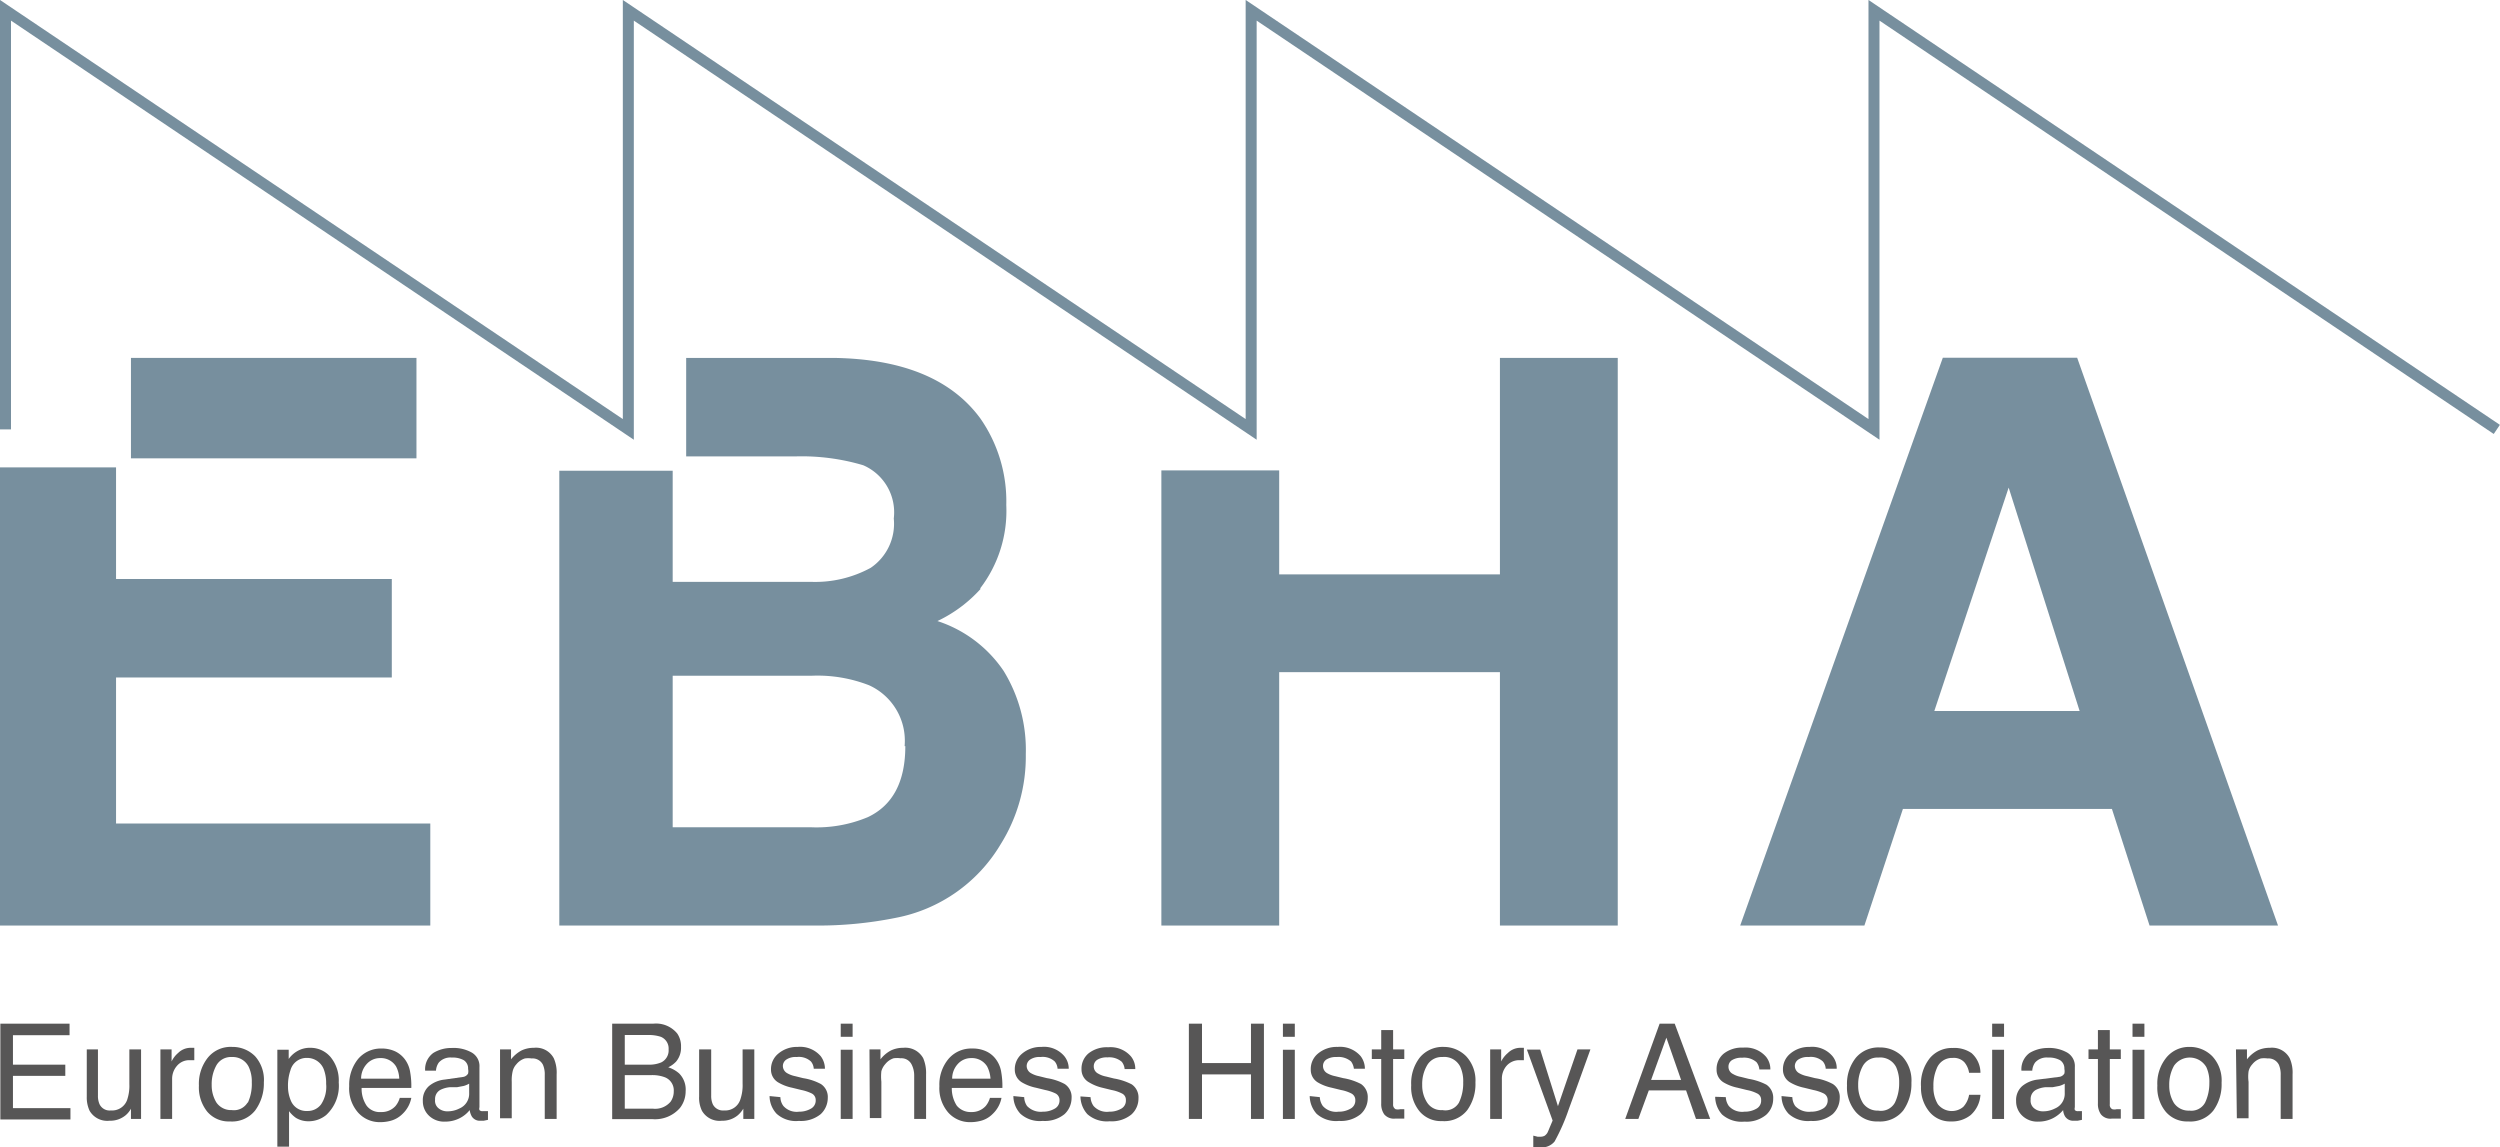
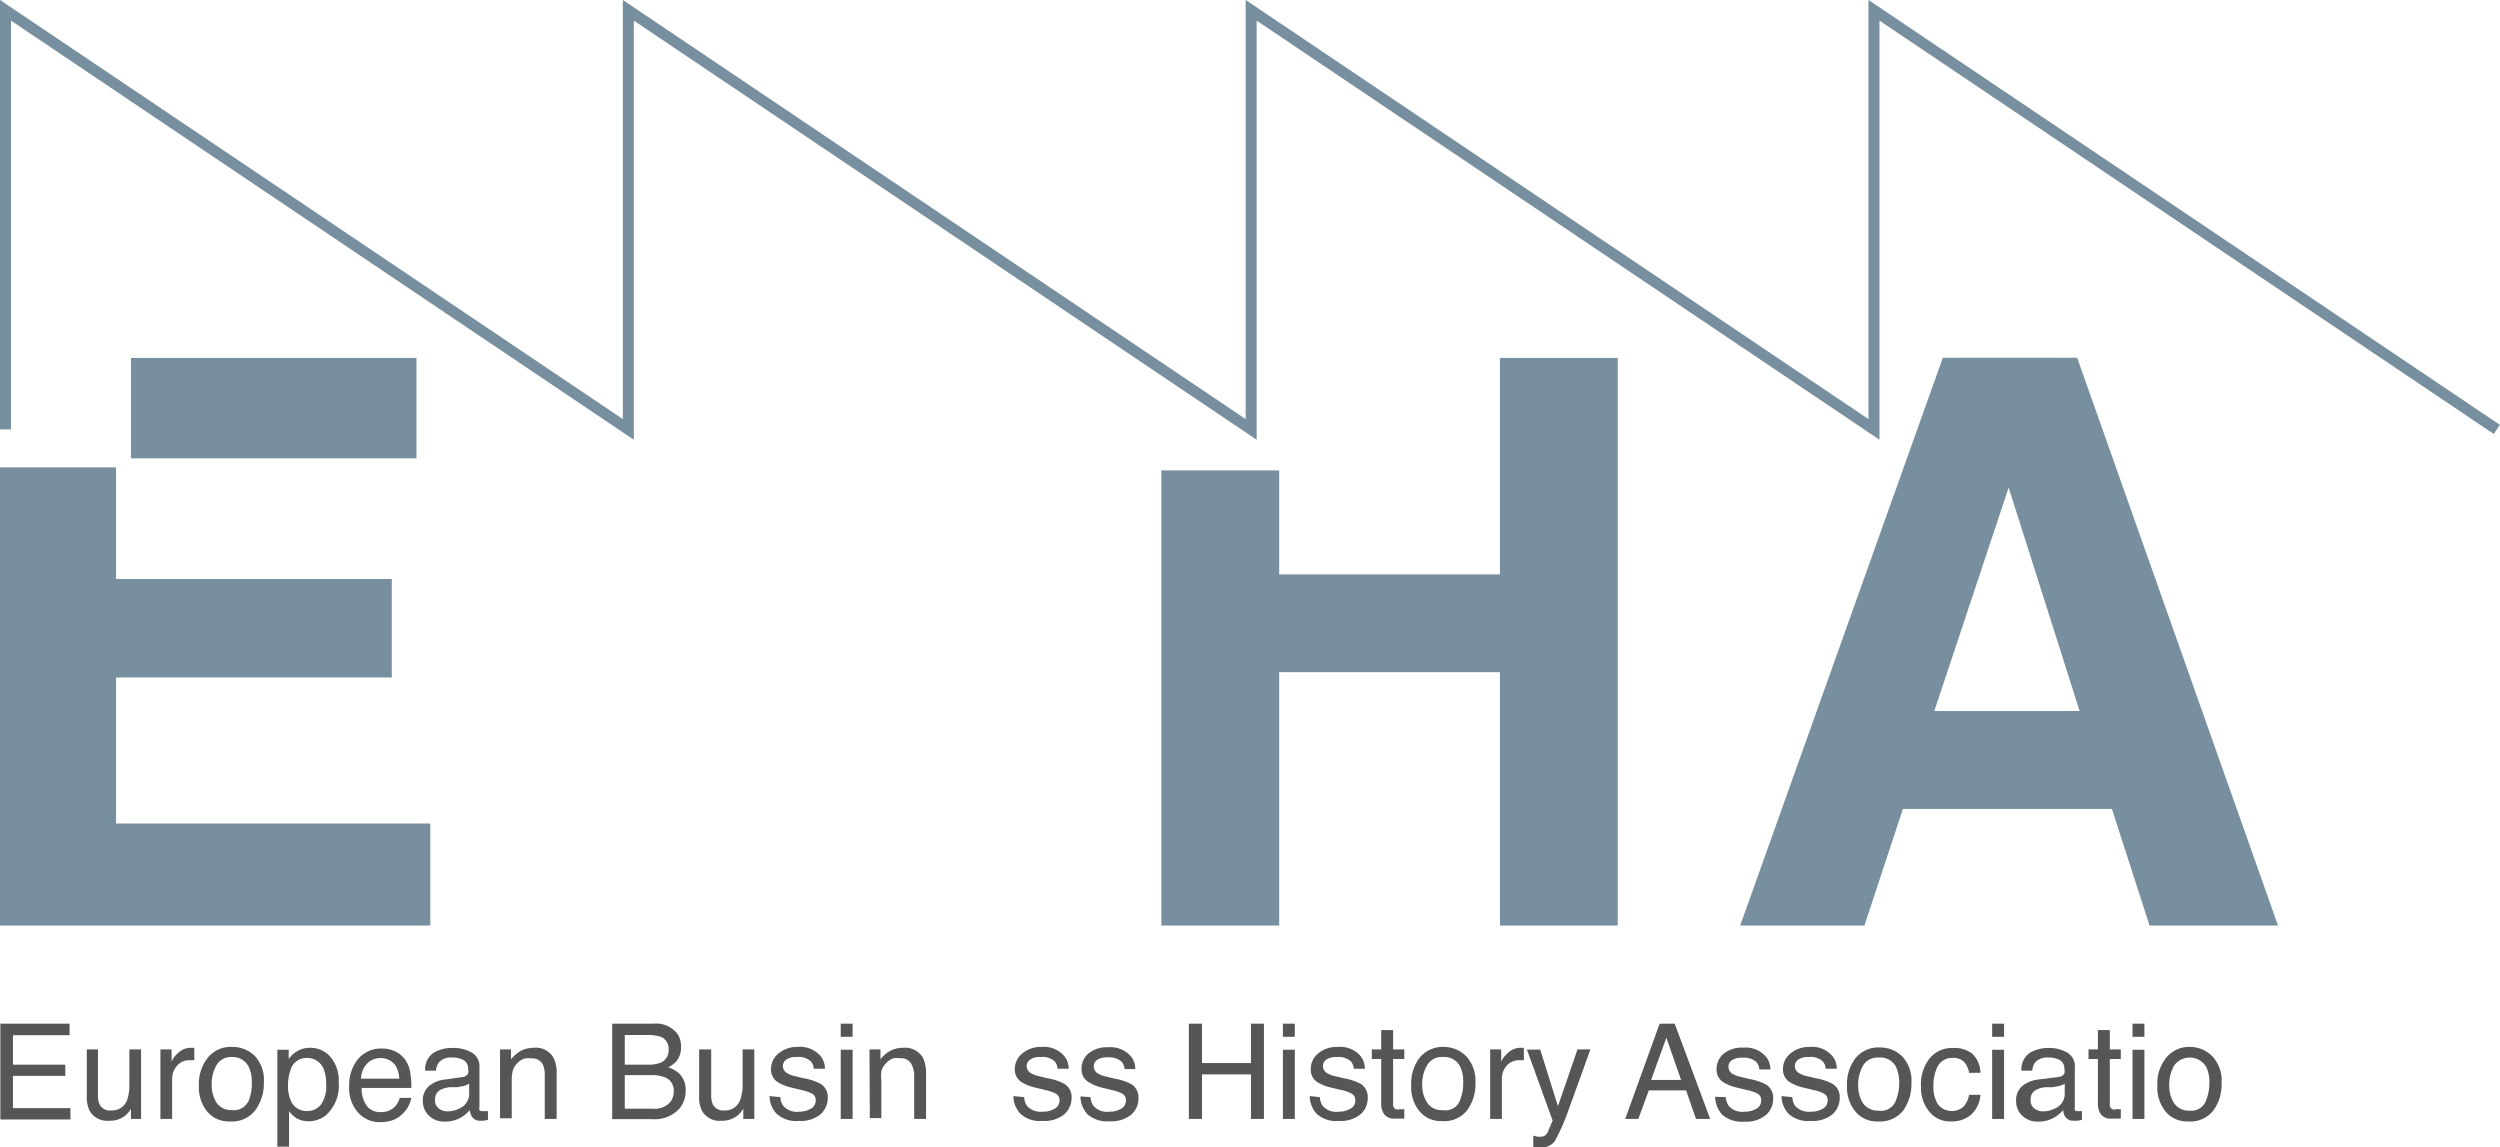
<svg xmlns="http://www.w3.org/2000/svg" viewBox="0 0 140.89 64.66">
  <defs>
    <style>.cls-1,.cls-5{fill:none;}.cls-2{clip-path:url(#clip-path);}.cls-3{fill:#575656;}.cls-4{fill:#778f9e;}.cls-5{stroke:#778f9e;stroke-width:0.62px;}</style>
    <clipPath id="clip-path" transform="translate(-0.62)">
      <rect class="cls-1" width="141.51" height="67.3" />
    </clipPath>
  </defs>
  <title>Element 31</title>
  <g id="Ebene_2" data-name="Ebene 2">
    <g id="Ebene_1-2" data-name="Ebene 1">
      <g class="cls-2">
        <path class="cls-3" d="M.64,57.69h3.9v.65H1.35V60H4.3v.63H1.35v1.82H4.59v.64H.64Z" transform="translate(-0.62)" />
        <path class="cls-3" d="M6.14,59.14v2.6a1.16,1.16,0,0,0,.09.49.63.63,0,0,0,.64.35A.9.9,0,0,0,7.78,62a2.47,2.47,0,0,0,.13-.91V59.14h.66v3.92H8v-.58a1.26,1.26,0,0,1-.31.38,1.36,1.36,0,0,1-.9.3,1.15,1.15,0,0,1-1.12-.56,1.77,1.77,0,0,1-.16-.8V59.14Z" transform="translate(-0.62)" />
        <path class="cls-3" d="M9.66,59.14h.63v.68a1.46,1.46,0,0,1,.37-.48,1,1,0,0,1,.7-.29h.21v.7l-.11,0h-.11a.9.9,0,0,0-.76.32,1.11,1.11,0,0,0-.27.74v2.25H9.66Z" transform="translate(-0.62)" />
        <path class="cls-3" d="M15,59.53A2,2,0,0,1,15.49,61,2.57,2.57,0,0,1,15,62.58a1.66,1.66,0,0,1-1.42.62,1.59,1.59,0,0,1-1.28-.55,2.18,2.18,0,0,1-.47-1.47,2.36,2.36,0,0,1,.5-1.57A1.65,1.65,0,0,1,13.71,59,1.78,1.78,0,0,1,15,59.53Zm-.41,2.61A2.51,2.51,0,0,0,14.81,61a1.93,1.93,0,0,0-.18-.89,1,1,0,0,0-.94-.54.94.94,0,0,0-.87.46,2.17,2.17,0,0,0-.27,1.11,1.85,1.85,0,0,0,.27,1,1,1,0,0,0,.86.42A.9.9,0,0,0,14.57,62.14Z" transform="translate(-0.62)" />
        <path class="cls-3" d="M16.25,59.16h.64v.52a1.5,1.5,0,0,1,.43-.41,1.4,1.4,0,0,1,.79-.22,1.48,1.48,0,0,1,1.13.51A2.07,2.07,0,0,1,19.71,61,2.24,2.24,0,0,1,19,62.84a1.56,1.56,0,0,1-1,.35A1.34,1.34,0,0,1,17.3,63a1.7,1.7,0,0,1-.39-.38v2h-.66Zm2.47,3.07A1.79,1.79,0,0,0,19,61.08a2.18,2.18,0,0,0-.13-.81,1,1,0,0,0-.94-.65.94.94,0,0,0-.94.69,2.68,2.68,0,0,0-.14.93A2,2,0,0,0,17,62a.94.94,0,0,0,.94.61A.93.93,0,0,0,18.72,62.23Z" transform="translate(-0.62)" />
        <path class="cls-3" d="M22.89,59.25a1.48,1.48,0,0,1,.59.51,1.63,1.63,0,0,1,.26.69,4.41,4.41,0,0,1,.06.86H21a1.71,1.71,0,0,0,.28,1,.92.92,0,0,0,.81.36,1.05,1.05,0,0,0,.82-.34,1.26,1.26,0,0,0,.24-.46h.65a1.64,1.64,0,0,1-.17.48,1.68,1.68,0,0,1-.33.43,1.5,1.5,0,0,1-.73.4,2.23,2.23,0,0,1-.54.06,1.63,1.63,0,0,1-1.23-.54,2.05,2.05,0,0,1-.5-1.49,2.31,2.31,0,0,1,.5-1.53,1.69,1.69,0,0,1,1.33-.59A1.8,1.8,0,0,1,22.89,59.25Zm.23,1.54a1.58,1.58,0,0,0-.18-.69,1,1,0,0,0-.9-.47,1,1,0,0,0-.75.33,1.22,1.22,0,0,0-.32.83Z" transform="translate(-0.62)" />
        <path class="cls-3" d="M26.73,60.69A.39.39,0,0,0,27,60.5a.62.62,0,0,0,0-.26.55.55,0,0,0-.24-.49,1.29,1.29,0,0,0-.68-.15.87.87,0,0,0-.73.28.89.89,0,0,0-.16.46h-.61a1.13,1.13,0,0,1,.46-1,1.94,1.94,0,0,1,1.05-.28,2.07,2.07,0,0,1,1.12.26.88.88,0,0,1,.43.82v2.26a.27.27,0,0,0,0,.16.22.22,0,0,0,.18.06H28l.12,0v.49l-.24.05H27.7a.53.53,0,0,1-.49-.24,1,1,0,0,1-.12-.36,1.69,1.69,0,0,1-.57.46,1.78,1.78,0,0,1-.83.19,1.22,1.22,0,0,1-.89-.33,1.11,1.11,0,0,1-.35-.83,1.05,1.05,0,0,1,.34-.84,1.64,1.64,0,0,1,.89-.37Zm-1.38,1.78a.76.76,0,0,0,.49.16,1.44,1.44,0,0,0,.67-.16.9.9,0,0,0,.55-.87v-.53a1.31,1.31,0,0,1-.31.13l-.37.07-.4,0a1.47,1.47,0,0,0-.54.15.58.58,0,0,0-.3.55A.54.54,0,0,0,25.35,62.47Z" transform="translate(-0.62)" />
        <path class="cls-3" d="M28.8,59.14h.62v.56a1.9,1.9,0,0,1,.59-.5,1.6,1.6,0,0,1,.7-.15,1.13,1.13,0,0,1,1.12.59,2,2,0,0,1,.16.91v2.51h-.67V60.59a1.37,1.37,0,0,0-.1-.58.65.65,0,0,0-.64-.36,1.34,1.34,0,0,0-.38,0,1,1,0,0,0-.48.33.86.86,0,0,0-.21.4,2.25,2.25,0,0,0-.05.59v2.05H28.8Z" transform="translate(-0.62)" />
        <path class="cls-3" d="M35.12,57.69h2.32a1.54,1.54,0,0,1,1.35.56A1.27,1.27,0,0,1,39,59a1.21,1.21,0,0,1-.28.83,1.56,1.56,0,0,1-.44.32,1.69,1.69,0,0,1,.62.35,1.29,1.29,0,0,1,.36,1,1.53,1.53,0,0,1-.32.94,1.86,1.86,0,0,1-1.56.63H35.12ZM37.17,60a1.71,1.71,0,0,0,.72-.13.75.75,0,0,0,.41-.73.71.71,0,0,0-.44-.71,2.13,2.13,0,0,0-.72-.1H35.83V60Zm.24,2.48a1.14,1.14,0,0,0,1-.39,1,1,0,0,0,.18-.59.79.79,0,0,0-.53-.8,2,2,0,0,0-.74-.11H35.83v1.89Z" transform="translate(-0.62)" />
        <path class="cls-3" d="M40.7,59.14v2.6a1.16,1.16,0,0,0,.09.49.64.64,0,0,0,.64.35.89.89,0,0,0,.91-.61,2.47,2.47,0,0,0,.13-.91V59.14h.66v3.92h-.62v-.58a1.47,1.47,0,0,1-.32.38,1.35,1.35,0,0,1-.89.3,1.14,1.14,0,0,1-1.12-.56,1.65,1.65,0,0,1-.16-.8V59.14Z" transform="translate(-0.62)" />
        <path class="cls-3" d="M44.6,61.83a.85.85,0,0,0,.17.5,1,1,0,0,0,.88.32,1.28,1.28,0,0,0,.65-.16.52.52,0,0,0,.29-.49.41.41,0,0,0-.23-.38,2.43,2.43,0,0,0-.57-.19l-.53-.13a2.57,2.57,0,0,1-.75-.28.83.83,0,0,1-.44-.74,1.13,1.13,0,0,1,.41-.9A1.62,1.62,0,0,1,45.57,59a1.53,1.53,0,0,1,1.3.52,1.17,1.17,0,0,1,.24.71h-.63a.7.7,0,0,0-.16-.41,1,1,0,0,0-.8-.25.94.94,0,0,0-.58.14.44.44,0,0,0-.2.37.47.47,0,0,0,.26.41,1.46,1.46,0,0,0,.44.16l.44.11a3.14,3.14,0,0,1,1,.33.87.87,0,0,1,.39.79,1.25,1.25,0,0,1-.4.91,1.76,1.76,0,0,1-1.23.38,1.62,1.62,0,0,1-1.25-.4,1.47,1.47,0,0,1-.4-1Z" transform="translate(-0.62)" />
        <path class="cls-3" d="M48,57.69h.67v.74H48Zm0,1.47h.67v3.9H48Z" transform="translate(-0.62)" />
        <path class="cls-3" d="M49.62,59.14h.62v.56a1.79,1.79,0,0,1,.59-.5,1.58,1.58,0,0,1,.69-.15,1.15,1.15,0,0,1,1.13.59,2.15,2.15,0,0,1,.16.91v2.51h-.67V60.59A1.36,1.36,0,0,0,52,60a.64.64,0,0,0-.63-.36,1.41,1.41,0,0,0-.39,0,1,1,0,0,0-.47.33,1,1,0,0,0-.22.4,2.79,2.79,0,0,0,0,.59v2.05h-.65Z" transform="translate(-0.62)" />
-         <path class="cls-3" d="M56.2,59.25a1.42,1.42,0,0,1,.59.51,1.63,1.63,0,0,1,.26.69,4.41,4.41,0,0,1,.06.86H54.26a1.79,1.79,0,0,0,.28,1,1,1,0,0,0,.81.36,1.05,1.05,0,0,0,.82-.34,1.26,1.26,0,0,0,.24-.46h.65a1.64,1.64,0,0,1-.17.48,1.68,1.68,0,0,1-.33.43,1.45,1.45,0,0,1-.73.4,2.23,2.23,0,0,1-.54.06,1.63,1.63,0,0,1-1.23-.54,2.1,2.1,0,0,1-.5-1.49,2.26,2.26,0,0,1,.51-1.53,1.68,1.68,0,0,1,1.33-.59A1.79,1.79,0,0,1,56.2,59.25Zm.24,1.54a1.72,1.72,0,0,0-.19-.69,1,1,0,0,0-.9-.47,1,1,0,0,0-.75.33,1.22,1.22,0,0,0-.32.83Z" transform="translate(-0.62)" />
        <path class="cls-3" d="M58.34,61.83a.92.92,0,0,0,.16.5,1.06,1.06,0,0,0,.89.32,1.28,1.28,0,0,0,.65-.16.52.52,0,0,0,.29-.49.41.41,0,0,0-.23-.38,2.43,2.43,0,0,0-.57-.19L59,61.3a2.57,2.57,0,0,1-.75-.28.83.83,0,0,1-.44-.74,1.13,1.13,0,0,1,.41-.9A1.62,1.62,0,0,1,59.31,59a1.5,1.5,0,0,1,1.29.52,1.12,1.12,0,0,1,.25.71h-.63a.7.7,0,0,0-.16-.41,1,1,0,0,0-.8-.25.94.94,0,0,0-.58.14.44.44,0,0,0-.2.37.47.47,0,0,0,.26.41,1.46,1.46,0,0,0,.44.16l.44.11a3.14,3.14,0,0,1,1,.33.87.87,0,0,1,.39.79,1.25,1.25,0,0,1-.4.91,1.76,1.76,0,0,1-1.23.38,1.62,1.62,0,0,1-1.25-.4,1.47,1.47,0,0,1-.4-1Z" transform="translate(-0.62)" />
        <path class="cls-3" d="M62.08,61.83a.92.92,0,0,0,.17.5,1,1,0,0,0,.88.32,1.29,1.29,0,0,0,.66-.16.51.51,0,0,0,.28-.49.39.39,0,0,0-.23-.38,2.12,2.12,0,0,0-.57-.19l-.53-.13A2.57,2.57,0,0,1,62,61a.82.82,0,0,1-.43-.74,1.12,1.12,0,0,1,.4-.9,1.65,1.65,0,0,1,1.1-.34,1.52,1.52,0,0,1,1.29.52,1.11,1.11,0,0,1,.24.71H64a.77.77,0,0,0-.16-.41,1.08,1.08,0,0,0-.81-.25,1,1,0,0,0-.58.14.43.43,0,0,0-.19.37.45.45,0,0,0,.26.41,1.36,1.36,0,0,0,.44.16l.44.11a3.36,3.36,0,0,1,1,.33.89.89,0,0,1,.38.79,1.21,1.21,0,0,1-.4.91,1.75,1.75,0,0,1-1.22.38,1.66,1.66,0,0,1-1.26-.4,1.52,1.52,0,0,1-.39-1Z" transform="translate(-0.62)" />
        <path class="cls-3" d="M67.62,57.69h.74v2.22h2.76V57.69h.73v5.37h-.73V60.55H68.36v2.51h-.74Z" transform="translate(-0.62)" />
        <path class="cls-3" d="M72.92,57.69h.67v.74h-.67Zm0,1.47h.67v3.9h-.67Z" transform="translate(-0.62)" />
        <path class="cls-3" d="M75,61.83a.92.92,0,0,0,.17.5,1,1,0,0,0,.88.32,1.29,1.29,0,0,0,.66-.16A.51.51,0,0,0,77,62a.41.41,0,0,0-.23-.38,2.12,2.12,0,0,0-.57-.19l-.53-.13a2.57,2.57,0,0,1-.75-.28.82.82,0,0,1-.43-.74,1.12,1.12,0,0,1,.4-.9A1.64,1.64,0,0,1,76,59a1.53,1.53,0,0,1,1.3.52,1.17,1.17,0,0,1,.24.71h-.62a.86.86,0,0,0-.16-.41,1.08,1.08,0,0,0-.81-.25,1,1,0,0,0-.58.14.43.43,0,0,0-.19.37.46.46,0,0,0,.25.41,1.46,1.46,0,0,0,.44.16l.45.11a3.36,3.36,0,0,1,1,.33.89.89,0,0,1,.38.79,1.21,1.21,0,0,1-.4.91,1.75,1.75,0,0,1-1.22.38,1.64,1.64,0,0,1-1.26-.4,1.52,1.52,0,0,1-.39-1Z" transform="translate(-0.62)" />
        <path class="cls-3" d="M78.46,58.05h.67v1.09h.63v.54h-.63v2.55a.29.29,0,0,0,.14.28.56.56,0,0,0,.26,0h.1l.13,0v.53l-.24,0h-.27a.71.71,0,0,1-.62-.24,1,1,0,0,1-.17-.61V59.68h-.53v-.54h.53Z" transform="translate(-0.62)" />
        <path class="cls-3" d="M83.25,59.53A2,2,0,0,1,83.77,61a2.51,2.51,0,0,1-.46,1.56,1.64,1.64,0,0,1-1.42.62,1.57,1.57,0,0,1-1.27-.55,2.13,2.13,0,0,1-.47-1.47,2.36,2.36,0,0,1,.49-1.57A1.68,1.68,0,0,1,82,59,1.77,1.77,0,0,1,83.25,59.53Zm-.41,2.61A2.51,2.51,0,0,0,83.08,61a1.94,1.94,0,0,0-.17-.89,1,1,0,0,0-1-.54.94.94,0,0,0-.86.46,2.08,2.08,0,0,0-.28,1.11,1.77,1.77,0,0,0,.28,1,.94.94,0,0,0,.86.42A.88.88,0,0,0,82.84,62.14Z" transform="translate(-0.62)" />
        <path class="cls-3" d="M84.6,59.14h.62v.68a1.52,1.52,0,0,1,.38-.48,1,1,0,0,1,.69-.29h.21v.7l-.11,0h-.1a.94.94,0,0,0-.77.32,1.1,1.1,0,0,0-.26.74v2.25H84.6Z" transform="translate(-0.62)" />
        <path class="cls-3" d="M89.52,59.14h.73l-.62,1.72q-.36,1-.6,1.65a11.14,11.14,0,0,1-.8,1.82.93.93,0,0,1-.81.33h-.21l-.18,0V64l.24.06h.14a.49.49,0,0,0,.27-.06.67.67,0,0,0,.14-.15s.06-.12.13-.3l.17-.4-1.45-4h.75l1,3.19Z" transform="translate(-0.62)" />
        <path class="cls-3" d="M94.15,57.69H95l2,5.37h-.8l-.56-1.61h-2.1l-.59,1.61h-.74Zm1.21,3.17-.83-2.38-.86,2.38Z" transform="translate(-0.62)" />
        <path class="cls-3" d="M97.88,61.83a.92.92,0,0,0,.17.5,1,1,0,0,0,.88.32,1.29,1.29,0,0,0,.66-.16.51.51,0,0,0,.28-.49.39.39,0,0,0-.23-.38,2.12,2.12,0,0,0-.57-.19l-.53-.13a2.57,2.57,0,0,1-.75-.28.82.82,0,0,1-.43-.74,1.12,1.12,0,0,1,.4-.9,1.66,1.66,0,0,1,1.1-.34,1.52,1.52,0,0,1,1.29.52,1.11,1.11,0,0,1,.24.71h-.62a.77.77,0,0,0-.16-.41,1.06,1.06,0,0,0-.81-.25,1,1,0,0,0-.58.14.43.43,0,0,0-.19.37.45.45,0,0,0,.26.41,1.36,1.36,0,0,0,.44.16l.44.11a3.36,3.36,0,0,1,1,.33.89.89,0,0,1,.38.79,1.21,1.21,0,0,1-.4.91,1.73,1.73,0,0,1-1.22.38,1.66,1.66,0,0,1-1.26-.4,1.52,1.52,0,0,1-.39-1Z" transform="translate(-0.62)" />
        <path class="cls-3" d="M101.63,61.83a.92.92,0,0,0,.16.5,1.06,1.06,0,0,0,.89.32,1.28,1.28,0,0,0,.65-.16.52.52,0,0,0,.29-.49.41.41,0,0,0-.23-.38,2.43,2.43,0,0,0-.57-.19l-.53-.13a2.57,2.57,0,0,1-.75-.28.83.83,0,0,1-.44-.74,1.13,1.13,0,0,1,.41-.9A1.62,1.62,0,0,1,102.6,59a1.5,1.5,0,0,1,1.29.52,1.06,1.06,0,0,1,.24.71h-.62a.7.7,0,0,0-.16-.41,1,1,0,0,0-.8-.25.94.94,0,0,0-.58.14.44.44,0,0,0-.2.37.47.47,0,0,0,.26.41,1.46,1.46,0,0,0,.44.16l.44.11a3.14,3.14,0,0,1,1,.33.87.87,0,0,1,.39.79,1.25,1.25,0,0,1-.4.91,1.76,1.76,0,0,1-1.23.38,1.62,1.62,0,0,1-1.25-.4,1.47,1.47,0,0,1-.4-1Z" transform="translate(-0.62)" />
        <path class="cls-3" d="M107.82,59.53a2,2,0,0,1,.52,1.49,2.58,2.58,0,0,1-.46,1.56,1.66,1.66,0,0,1-1.42.62,1.56,1.56,0,0,1-1.27-.55,2.13,2.13,0,0,1-.48-1.47,2.36,2.36,0,0,1,.5-1.57,1.66,1.66,0,0,1,1.34-.58A1.78,1.78,0,0,1,107.82,59.53Zm-.41,2.61a2.51,2.51,0,0,0,.24-1.11,2.08,2.08,0,0,0-.17-.89,1,1,0,0,0-1-.54.94.94,0,0,0-.87.46,2.17,2.17,0,0,0-.27,1.11,1.85,1.85,0,0,0,.27,1,1,1,0,0,0,.86.42A.9.9,0,0,0,107.41,62.14Z" transform="translate(-0.62)" />
        <path class="cls-3" d="M111.73,59.35a1.49,1.49,0,0,1,.5,1.11h-.64a1.19,1.19,0,0,0-.27-.6.82.82,0,0,0-.66-.24.92.92,0,0,0-.9.61,2.38,2.38,0,0,0-.18,1,1.82,1.82,0,0,0,.25,1,1,1,0,0,0,1.43.15,1.32,1.32,0,0,0,.33-.68h.64a1.67,1.67,0,0,1-.55,1.14,1.69,1.69,0,0,1-1.12.36,1.5,1.5,0,0,1-1.22-.56,2.11,2.11,0,0,1-.46-1.4,2.34,2.34,0,0,1,.5-1.61,1.62,1.62,0,0,1,1.28-.57A1.7,1.7,0,0,1,111.73,59.35Z" transform="translate(-0.62)" />
        <path class="cls-3" d="M112.89,57.69h.67v.74h-.67Zm0,1.47h.67v3.9h-.67Z" transform="translate(-0.62)" />
        <path class="cls-3" d="M116.65,60.69a.39.39,0,0,0,.31-.19.62.62,0,0,0,0-.26.55.55,0,0,0-.24-.49,1.29,1.29,0,0,0-.68-.15.87.87,0,0,0-.73.28.89.89,0,0,0-.16.46h-.61a1.13,1.13,0,0,1,.46-1,2,2,0,0,1,1-.28,2.07,2.07,0,0,1,1.12.26.88.88,0,0,1,.43.82v2.26a.27.27,0,0,0,0,.16.22.22,0,0,0,.18.06h.1l.12,0v.49l-.24.05h-.22a.54.54,0,0,1-.49-.24.81.81,0,0,1-.11-.36,1.84,1.84,0,0,1-.58.46,1.78,1.78,0,0,1-.83.19,1.22,1.22,0,0,1-.89-.33,1.11,1.11,0,0,1-.35-.83,1.05,1.05,0,0,1,.34-.84,1.68,1.68,0,0,1,.89-.37Zm-1.38,1.78a.76.76,0,0,0,.49.16,1.44,1.44,0,0,0,.67-.16.9.9,0,0,0,.55-.87v-.53a1.31,1.31,0,0,1-.31.13l-.37.07-.4,0a1.47,1.47,0,0,0-.54.15.58.58,0,0,0-.3.55A.54.54,0,0,0,115.27,62.47Z" transform="translate(-0.62)" />
        <path class="cls-3" d="M118.85,58.05h.67v1.09h.62v.54h-.62v2.55a.27.27,0,0,0,.14.28.51.51,0,0,0,.25,0h.1l.13,0v.53l-.23,0h-.27a.68.68,0,0,1-.62-.24,1,1,0,0,1-.17-.61V59.68h-.53v-.54h.53Z" transform="translate(-0.62)" />
        <path class="cls-3" d="M120.8,57.69h.67v.74h-.67Zm0,1.47h.67v3.9h-.67Z" transform="translate(-0.62)" />
        <path class="cls-3" d="M125.3,59.53a2,2,0,0,1,.52,1.49,2.51,2.51,0,0,1-.46,1.56,1.64,1.64,0,0,1-1.42.62,1.57,1.57,0,0,1-1.27-.55,2.13,2.13,0,0,1-.47-1.47,2.31,2.31,0,0,1,.5-1.57A1.64,1.64,0,0,1,124,59,1.77,1.77,0,0,1,125.3,59.53Zm-.41,2.61a2.51,2.51,0,0,0,.24-1.11,1.94,1.94,0,0,0-.17-.89,1.08,1.08,0,0,0-1.82-.08,2.17,2.17,0,0,0-.27,1.11,1.85,1.85,0,0,0,.27,1,1,1,0,0,0,.87.42A.88.88,0,0,0,124.89,62.14Z" transform="translate(-0.62)" />
-         <path class="cls-3" d="M126.63,59.14h.62v.56a1.9,1.9,0,0,1,.59-.5,1.6,1.6,0,0,1,.7-.15,1.13,1.13,0,0,1,1.12.59,2,2,0,0,1,.16.91v2.51h-.67V60.59a1.37,1.37,0,0,0-.1-.58.65.65,0,0,0-.64-.36,1.34,1.34,0,0,0-.38,0,1,1,0,0,0-.48.33.86.86,0,0,0-.21.4,2.25,2.25,0,0,0,0,.59v2.05h-.66Z" transform="translate(-0.62)" />
      </g>
      <path class="cls-4" d="M.62,26.34V52.16H24.87V46.41H7.16V38.18H22.7V32.63H7.16V26.34ZM8,25.83H24.09V20.17H8Z" transform="translate(-0.62)" />
      <path class="cls-4" d="M98.69,52.16h7l2.17-6.57h11.78l2.12,6.57H129l-11.32-32h-7.57Zm15.13-24.68,4,12.59h-8.19Z" transform="translate(-0.62)" />
      <polygon class="cls-4" points="72.09 52.16 72.09 37.88 84.53 37.88 84.53 52.16 91.17 52.16 91.17 20.17 84.53 20.17 84.53 32.37 72.09 32.37 72.09 26.51 65.45 26.51 65.45 52.16 72.09 52.16" />
      <g class="cls-2">
-         <path class="cls-4" d="M51.64,42.05q0,3-2.11,4a7.47,7.47,0,0,1-3.24.57H38.53V38.08H46.4a8,8,0,0,1,3.2.54,3.43,3.43,0,0,1,2,3.43m4.25-8.88a7.18,7.18,0,0,0,1.48-4.71,8.16,8.16,0,0,0-1.47-4.89c-1.63-2.21-4.39-3.35-8.29-3.4H39.29v5.55h6.2a12.14,12.14,0,0,1,3.78.5,2.89,2.89,0,0,1,1.72,3A3,3,0,0,1,49.69,32a6.54,6.54,0,0,1-3.39.79H38.53V26.53H32.14V52.16H46.56a22.1,22.1,0,0,0,4.52-.43A8.79,8.79,0,0,0,57,47.6a9.33,9.33,0,0,0,1.43-5.1,8.5,8.5,0,0,0-1.25-4.69A7.19,7.19,0,0,0,53.45,35a7.72,7.72,0,0,0,2.44-1.82" transform="translate(-0.62)" />
        <polyline class="cls-5" points="0.31 24.2 0.31 0.58 35.41 24.2 35.41 0.58 70.51 24.2 70.51 0.58 105.61 24.2 105.61 0.58 140.71 24.2" />
      </g>
    </g>
  </g>
</svg>